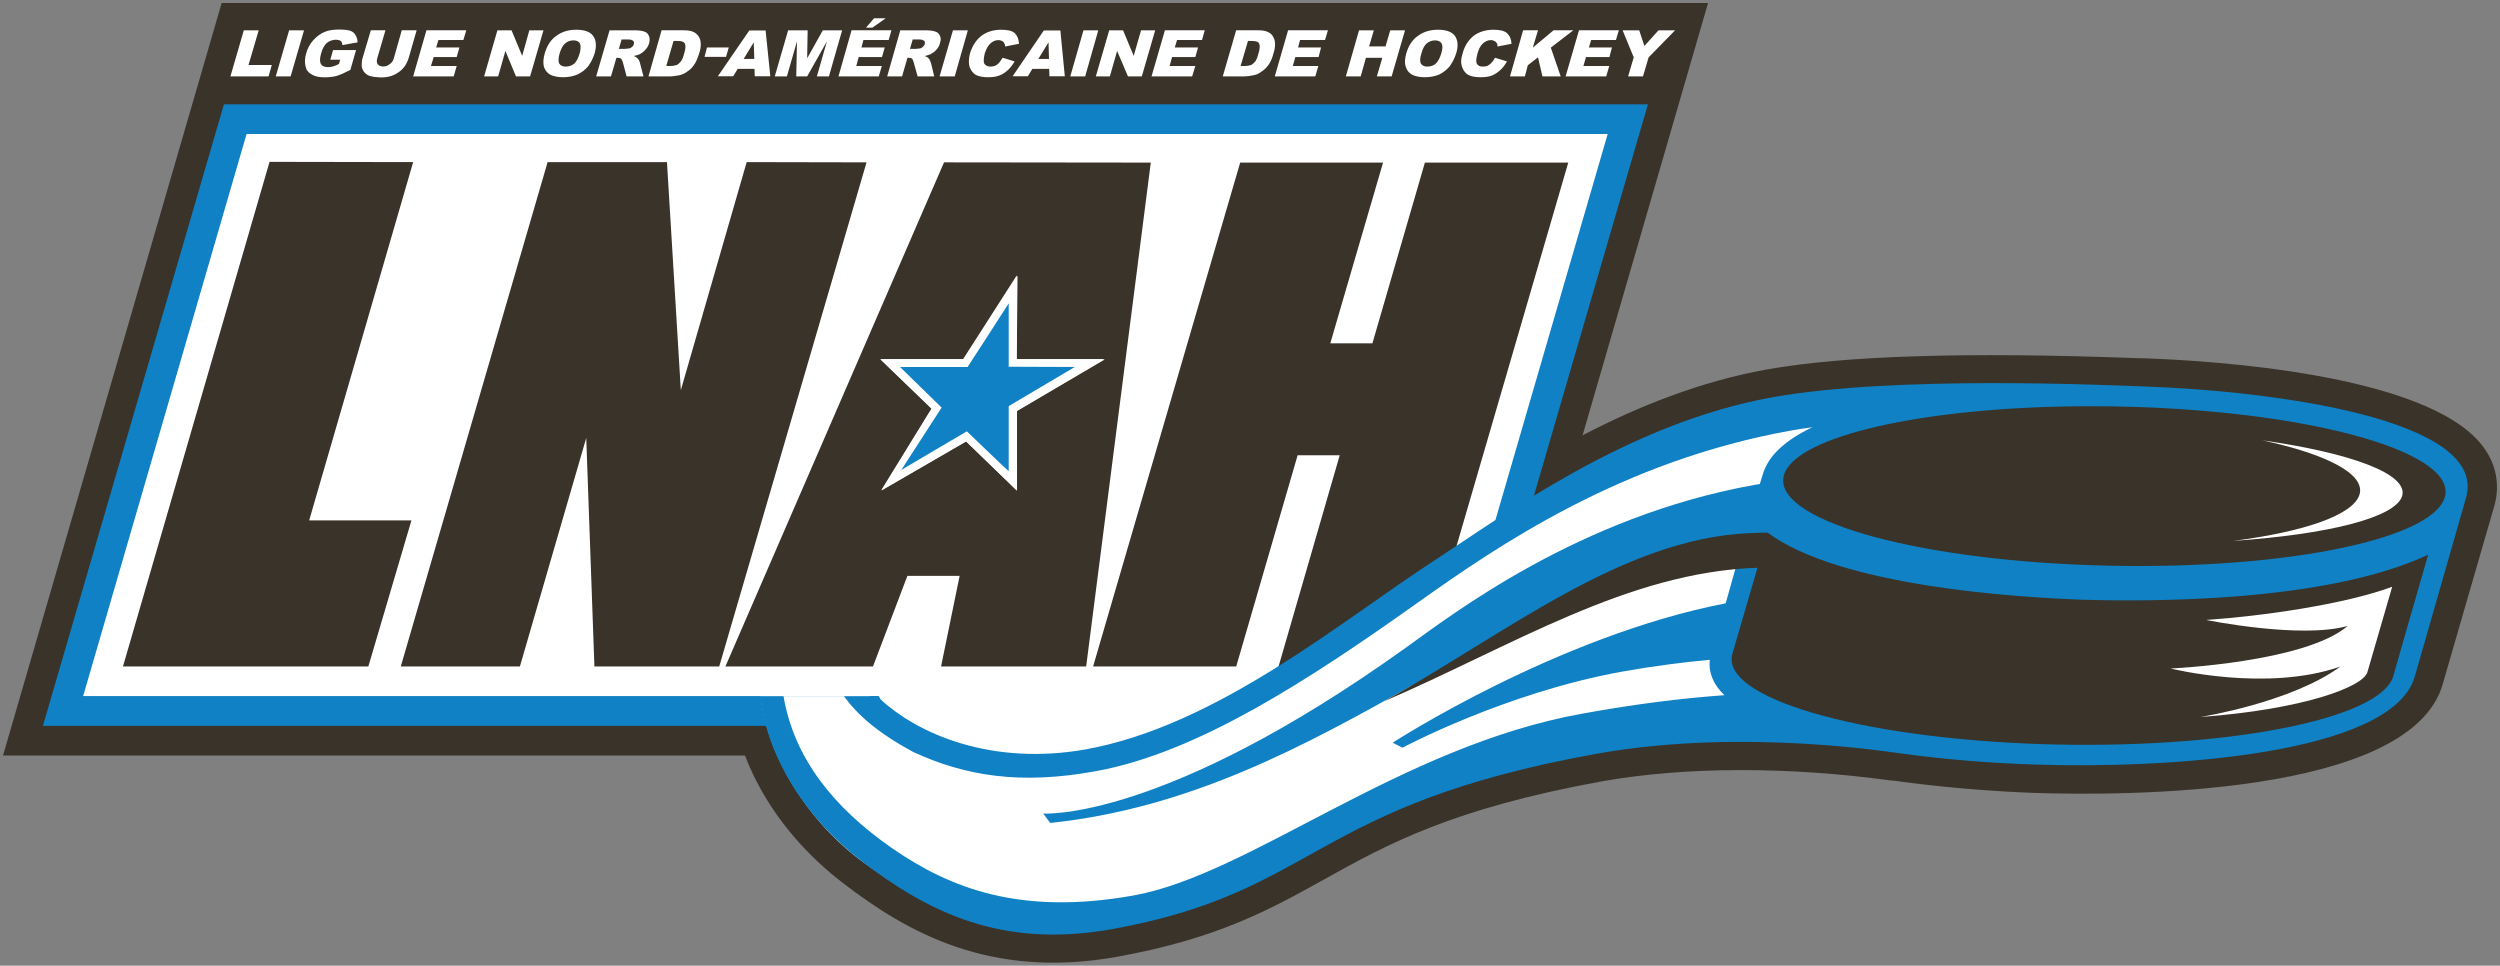
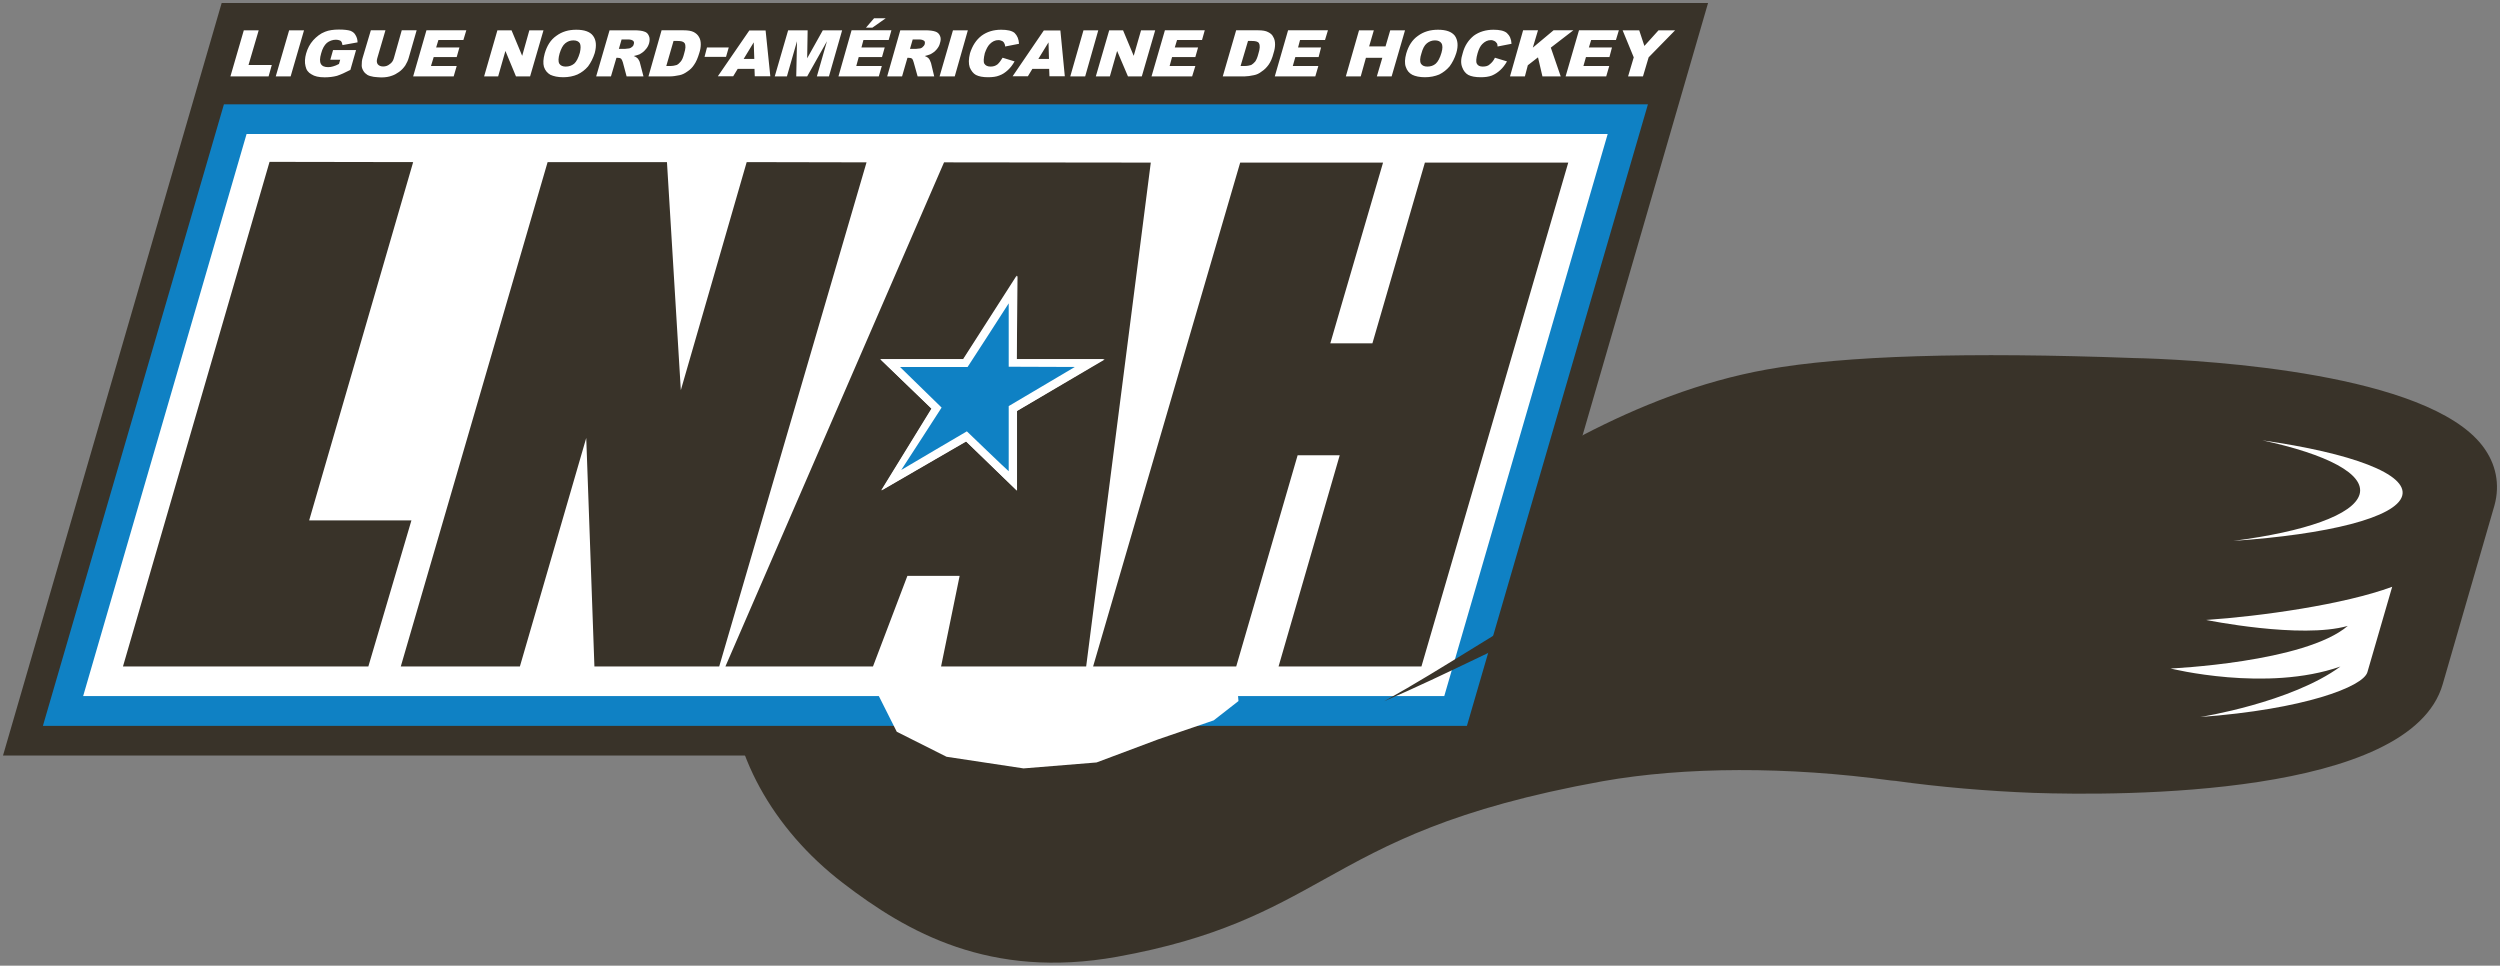
<svg xmlns="http://www.w3.org/2000/svg" version="1.1" width="829.004" height="320.224" id="svg8706">
  <rect width="100%" height="100%" fill="#808080" stroke="none" />
  <defs id="defs8708" />
  <g transform="translate(-16.926,-295.108)" id="layer1">
    <path d="m 840.154,442.99 c -18.392,-24.058 -90.565,-28.327 -112.241,-29.066 l -3.284,-0.082 c -55.094,-2.053 -96.148,-0.821 -121.766,3.777 -44.42,7.964 -82.026,33.172 -106.986,49.757 l -8.868,5.912 c -6.487,4.27 -13.384,9.114 -20.691,14.205 -26.192,18.31 -58.707,41.054 -91.222,46.966 -28.491,5.091 -52.056,-5.173 -62.73,-17.571 -5.255,-6.24 -8.375,-15.6 -8.211,-24.879 l 0.164,-9.442 -37.441,0 -2.217,6.404 c -2.792,8.457 -4.68,16.914 -5.419,24.879 -0.164,1.971 -0.246,3.941 -0.246,5.912 0,24.468 13.876,50.086 37.441,68.15 21.266,16.339 48.772,32.022 90.893,24.468 33.254,-5.994 50.578,-15.6 68.888,-25.782 20.691,-11.495 42.203,-23.401 92.125,-32.433 27.342,-4.844 61.252,-4.926 95.656,-0.246 0.493,0.082 1.232,0.082 1.888,0.164 -0.082,0 -0.164,0 -0.164,0 14.123,1.971 30.298,3.366 45.406,3.941 29.148,0.985 125.132,1.314 135.806,-36.045 l 17.161,-59.282 c 1.888,-6.897 0.575,-13.794 -3.941,-19.706" id="path2934-3" style="fill:#393329;fill-opacity:1;fill-rule:nonzero;stroke:none" />
    <path d="m 90.428,296.108 -72.501,249.526 492.975,0 72.419,-249.526 -492.893,0 z" id="path2938-2" style="fill:#393329;fill-opacity:1;fill-rule:nonzero;stroke:none" />
    <path d="M 91.175,329.714 31.154,535.805 l 472.202,0 60.021,-206.091 -472.202,0 z" id="path2942-6" style="fill:#0f81c4;fill-opacity:1;fill-rule:nonzero;stroke:none" />
    <path d="m 98.688,339.551 -54.191,186.385 451.347,0 54.191,-186.385 -451.347,0 z" id="path2946-5" style="fill:#ffffff;fill-opacity:1;fill-rule:nonzero;stroke:none" />
    <path d="m 119.445,467.672 34.485,-118.81 -47.623,-0.082 -48.608,167.336 81.369,0 14.287,-48.444 -33.911,0 z m 184.825,-118.728 -39.74,-0.082 -21.841,75.621 -4.598,-75.621 -39.576,0 -48.69,167.254 39.494,0 22.005,-75.786 2.71,75.786 41.382,0 48.854,-167.172 z m 185.153,0.082 -17.407,59.939 -13.958,0 3.695,-12.727 0,0 13.794,-47.212 -47.376,0 -48.772,167.089 47.458,0 20.363,-70.038 13.958,0 -20.281,70.038 47.376,0 48.69,-167.089 -47.54,0 z m -159.453,-0.082 -72.501,167.172 48.936,0 11.413,-30.051 17.325,0 -6.158,30.051 48.115,0 21.43,-167.089 -68.56,-0.082 z" id="path2950-6" style="fill:#393329;fill-opacity:1;fill-rule:nonzero;stroke:none" />
    <g transform="matrix(82.108,0,0,-82.108,336.677,414.564)" id="g2952-1">
      <path d="m 0,0 -0.325,0 0.201,-0.194 -0.196,-0.319 0.33,0.191 0.2,-0.192 0,0.31 L 0.553,0 0.21,0 0.211,0.327 0,0 z" id="path2954-8" style="fill:#4574a7;fill-opacity:1;fill-rule:nonzero;stroke:none" />
    </g>
    <g transform="matrix(82.108,0,0,-82.108,354.092,414.318)" id="g2956-9">
      <path d="M 0,0 0,0.001 0.003,0.338 0,0.333 C 0,0.333 -0.214,0.002 -0.215,0 l -0.335,0 0.207,-0.199 -0.203,-0.33 0.342,0.198 0.205,-0.199 0,0.322 L 0.355,0 0,0 z m -0.302,-0.195 c 0,0 -0.162,0.158 -0.168,0.163 l 0.273,0 0.001,0 c 0,0 0.159,0.249 0.165,0.257 0,-0.011 0,-0.255 0,-0.255 0,0 0.256,-0.002 0.267,-0.002 -0.01,-0.006 -0.267,-0.158 -0.267,-0.158 0,0 -0.001,-0.256 -0.001,-0.264 -0.005,0.005 -0.168,0.163 -0.168,0.163 0,0 -0.254,-0.15 -0.264,-0.157 0.006,0.011 0.162,0.253 0.162,0.253 m 0.272,0.166 0,0 z" id="path2958-2" style="fill:#ffffff;fill-opacity:1;fill-rule:nonzero;stroke:none" />
    </g>
    <g transform="matrix(82.108,0,0,-82.108,336.546,414.433)" id="g2960-7">
      <path d="m 0,0 -0.325,0 0.2,-0.194 -0.196,-0.319 0.33,0.191 0.201,-0.193 0,0.312 L 0.553,0 0.21,0 0.211,0.327 0,0 z" id="path2962-9" style="fill:#0f81c4;fill-opacity:1;fill-rule:nonzero;stroke:none" />
    </g>
    <g transform="matrix(82.108,0,0,-82.108,353.961,414.17)" id="g2964-5">
      <path d="M 0,0 0,0.001 0.002,0.337 -0.001,0.334 c 0,0 -0.213,-0.332 -0.214,-0.334 L -0.55,0 -0.343,-0.2 -0.546,-0.53 -0.204,-0.332 0.001,-0.53 0.002,-0.209 0.355,0 0,0 z m -0.302,-0.196 c 0,0 -0.162,0.158 -0.168,0.164 l 0.272,0 0.001,0 c 0,0 0.161,0.248 0.166,0.257 0,-0.01 0,-0.256 0,-0.256 0,0 0.256,-0.001 0.267,-0.001 -0.01,-0.006 -0.267,-0.158 -0.267,-0.158 0,0 0,-0.256 0,-0.263 -0.006,0.004 -0.169,0.161 -0.169,0.161 0,0 -0.254,-0.149 -0.265,-0.156 0.007,0.01 0.163,0.252 0.163,0.252 m 0.272,0.167 0,0 z" id="path2966-4" style="fill:#ffffff;fill-opacity:1;fill-rule:nonzero;stroke:none" />
    </g>
    <path d="m 306.772,301.157 -2.688,3.125 2.125,0 4.438,-3.125 -3.875,0 z m -177.438,3.75 c -1.806,0 -3.362,0.226 -4.594,0.719 -1.56,0.575 -2.87,1.663 -3.938,2.812 -1.15,1.314 -1.882,2.713 -2.375,4.438 -0.411,1.478 -0.516,2.956 -0.188,4.188 0.246,1.232 0.901,2.113 1.969,2.688 0.985,0.657 2.404,1 4.375,1 1.478,0 2.862,-0.172 4.094,-0.5 1.232,-0.411 2.713,-1.066 4.438,-1.969 l 1.875,-6.562 -7.625,0 -0.906,3.188 3.281,0 -0.406,1.406 c -0.739,0.411 -1.394,0.648 -1.969,0.812 -0.493,0.164 -1.05,0.25 -1.625,0.25 -1.15,0 -1.996,-0.324 -2.406,-1.062 -0.411,-0.739 -0.399,-1.889 0.094,-3.531 0.411,-1.56 1.054,-2.699 1.875,-3.438 0.821,-0.657 1.901,-1.062 2.969,-1.062 0.657,0 1.246,0.16 1.656,0.406 0.328,0.328 0.48,0.8 0.562,1.375 l 5,-0.906 c 0,-0.903 -0.246,-1.718 -0.656,-2.375 -0.328,-0.657 -0.898,-1.14 -1.719,-1.469 -0.821,-0.246 -2.057,-0.406 -3.781,-0.406 z m 78.719,0.062 c -2.627,0 -4.768,0.635 -6.656,2.031 -1.888,1.314 -3.105,3.298 -3.844,5.844 -0.493,1.806 -0.578,3.288 -0.25,4.438 0.411,1.232 1.14,2.05 2.125,2.625 1.067,0.493 2.475,0.812 4.281,0.812 1.724,0 3.374,-0.332 4.688,-0.906 1.396,-0.657 2.546,-1.538 3.531,-2.688 0.903,-1.232 1.644,-2.631 2.219,-4.438 0.657,-2.463 0.474,-4.354 -0.594,-5.75 -0.985,-1.314 -2.873,-1.969 -5.5,-1.969 z m 140.875,0 c -2.545,0 -4.694,0.655 -6.5,1.969 -1.806,1.396 -3.023,3.267 -3.844,5.812 -0.493,1.971 -0.504,3.456 -0.094,4.688 0.493,1.15 1.159,2.039 2.062,2.531 0.985,0.493 2.276,0.75 4,0.75 1.478,0 2.733,-0.152 3.719,-0.562 1.15,-0.411 1.972,-0.991 2.875,-1.812 0.821,-0.739 1.562,-1.725 2.219,-2.875 l -3.969,-1.219 c -0.575,0.903 -1.062,1.644 -1.719,2.219 -0.657,0.493 -1.378,0.719 -2.281,0.719 -0.985,0 -1.652,-0.312 -2.062,-0.969 -0.328,-0.575 -0.254,-1.744 0.156,-3.469 0.493,-1.396 0.999,-2.374 1.656,-3.031 0.821,-0.821 1.725,-1.312 2.875,-1.312 0.493,0 0.902,0.18 1.312,0.344 0.246,0.164 0.574,0.484 0.656,0.812 0.164,0.246 0.25,0.558 0.25,0.969 l 4.594,-0.906 c -0.082,-1.56 -0.566,-2.691 -1.469,-3.594 -0.903,-0.739 -2.385,-1.062 -4.438,-1.062 z m 144.844,0 c -2.545,0 -4.768,0.635 -6.656,2.031 -1.888,1.314 -3.136,3.298 -3.875,5.844 -0.493,1.806 -0.567,3.288 -0.156,4.438 0.411,1.232 1.089,2.05 2.156,2.625 0.985,0.493 2.463,0.812 4.188,0.812 1.806,0 3.354,-0.332 4.75,-0.906 1.314,-0.657 2.452,-1.538 3.438,-2.688 0.903,-1.232 1.644,-2.631 2.219,-4.438 0.739,-2.463 0.485,-4.354 -0.5,-5.75 -1.067,-1.314 -2.853,-1.969 -5.562,-1.969 z m 18.438,0 c -2.545,0 -4.756,0.655 -6.562,1.969 -1.724,1.396 -3.031,3.267 -3.688,5.812 -0.657,1.971 -0.649,3.456 -0.156,4.688 0.411,1.15 1.128,2.039 2.031,2.531 0.985,0.493 2.319,0.75 4.125,0.75 1.396,0 2.62,-0.152 3.688,-0.562 0.985,-0.411 1.878,-0.991 2.781,-1.812 0.821,-0.739 1.562,-1.725 2.219,-2.875 l -4,-1.219 c -0.411,0.903 -1.011,1.644 -1.75,2.219 -0.493,0.493 -1.296,0.719 -2.281,0.719 -0.985,0 -1.64,-0.312 -1.969,-0.969 -0.328,-0.575 -0.243,-1.744 0.25,-3.469 0.411,-1.396 0.906,-2.374 1.562,-3.031 0.821,-0.821 1.725,-1.312 2.875,-1.312 0.493,0 0.89,0.18 1.219,0.344 0.328,0.164 0.566,0.484 0.812,0.812 0.082,0.246 0.156,0.558 0.156,0.969 l 4.625,-0.906 c -0.082,-1.56 -0.577,-2.691 -1.562,-3.594 -0.903,-0.739 -2.404,-1.062 -4.375,-1.062 z m -414.437,0.188 -4.438,15.281 12.656,0 1.062,-3.781 -7.719,0 3.375,-11.5 -4.937,0 z m 15.031,0 -4.438,15.281 4.938,0 4.438,-15.281 -4.938,0 z m 27.094,0 -2.719,9.125 c -0.246,0.739 -0.312,1.659 -0.312,2.562 0,0.657 0.234,1.206 0.562,1.781 0.328,0.575 0.82,0.984 1.312,1.312 0.575,0.328 1.222,0.492 2.125,0.656 0.903,0.082 1.73,0.188 2.469,0.188 1.396,0 2.558,-0.183 3.625,-0.594 0.739,-0.246 1.46,-0.644 2.281,-1.219 0.821,-0.575 1.488,-1.304 2.062,-2.125 0.493,-0.821 0.91,-1.659 1.156,-2.562 l 2.625,-9.125 -4.938,0 -2.625,9.281 c -0.246,0.903 -0.749,1.558 -1.406,1.969 -0.575,0.493 -1.304,0.75 -2.125,0.75 -0.821,0 -1.402,-0.257 -1.812,-0.75 -0.328,-0.493 -0.403,-1.066 -0.156,-1.969 l 2.719,-9.281 -4.844,0 z m 18.438,0 -4.406,15.281 13.438,0 1,-3.438 -8.531,0 0.906,-2.969 7.625,0 0.906,-3.188 -7.719,0 0.75,-2.469 8.281,0 0.969,-3.219 -13.219,0 z m 23.531,0 -4.406,15.281 4.656,0 2.406,-8.438 3.5,8.438 4.688,0 4.438,-15.281 -4.688,0 -2.375,8.469 -3.531,-8.469 -4.688,0 z m 37.188,0 -4.438,15.281 4.906,0 1.812,-6.156 0.5,0 c 0.411,0 0.734,0.066 1.062,0.312 0.164,0.164 0.398,0.582 0.562,1.156 l 1.25,4.688 5.594,0 -1.156,-4.438 c 0,-0.246 -0.16,-0.507 -0.406,-1 -0.164,-0.328 -0.43,-0.637 -0.594,-0.719 -0.164,-0.164 -0.57,-0.43 -1.062,-0.594 0.821,-0.164 1.414,-0.398 1.906,-0.562 0.739,-0.411 1.476,-0.906 1.969,-1.562 0.575,-0.575 0.972,-1.304 1.219,-2.125 0.246,-0.985 0.235,-1.812 -0.094,-2.469 -0.328,-0.739 -0.741,-1.16 -1.562,-1.406 -0.657,-0.246 -1.803,-0.406 -3.281,-0.406 l -8.188,0 z m 17.25,0 -4.344,15.281 7.219,0 c 0.903,0 1.893,-0.16 3.125,-0.406 0.821,-0.164 1.659,-0.562 2.562,-1.219 0.903,-0.575 1.644,-1.316 2.219,-2.219 0.657,-0.903 1.226,-2.233 1.719,-3.875 0.328,-0.985 0.5,-1.972 0.5,-2.875 0,-0.985 -0.183,-1.812 -0.594,-2.469 -0.411,-0.739 -0.98,-1.214 -1.719,-1.625 -0.821,-0.411 -1.897,-0.594 -3.375,-0.594 l -7.312,0 z m 41.969,0 -4.438,15.281 4.031,0 3.344,-11.656 -0.25,11.656 3.625,0 6.562,-11.656 -3.344,11.656 4,0 4.375,-15.281 -6.406,0 -5.188,9.281 0.156,-9.281 -6.469,0 z m 21.031,0 -4.344,15.281 13.375,0 1,-3.438 -8.469,0 0.812,-2.969 7.719,0 0.906,-3.188 -7.719,0 0.656,-2.469 8.375,0 0.906,-3.219 -13.219,0 z m 16.156,0 -4.344,15.281 4.938,0 1.781,-6.156 0.438,0 c 0.411,0 0.797,0.066 1.125,0.312 0.164,0.164 0.336,0.582 0.5,1.156 l 1.312,4.688 5.5,0 -1.062,-4.438 c -0.082,-0.246 -0.242,-0.507 -0.406,-1 -0.246,-0.328 -0.398,-0.637 -0.562,-0.719 -0.246,-0.164 -0.601,-0.43 -1.094,-0.594 0.739,-0.164 1.32,-0.398 1.812,-0.562 0.821,-0.411 1.488,-0.906 2.062,-1.562 0.493,-0.575 0.992,-1.304 1.156,-2.125 0.328,-0.985 0.328,-1.812 0,-2.469 -0.328,-0.739 -0.824,-1.16 -1.562,-1.406 -0.739,-0.246 -1.815,-0.406 -3.375,-0.406 l -8.219,0 z m 17.469,0 -4.438,15.281 5.031,0 4.344,-15.281 -4.938,0 z m 43.281,0 -4.375,15.281 4.938,0 4.344,-15.281 -4.906,0 z m 8.531,0 -4.438,15.281 4.656,0 2.406,-8.438 3.594,8.438 4.594,0 4.438,-15.281 -4.688,0 -2.438,8.469 -3.531,-8.469 -4.594,0 z m 18.469,0 -4.438,15.281 13.469,0 1.062,-3.438 -8.531,0 0.812,-2.969 7.719,0 0.906,-3.188 -7.719,0 0.75,-2.469 8.281,0 0.906,-3.219 -13.219,0 z m 23.625,0 -4.438,15.281 7.312,0 c 0.821,0 1.882,-0.16 3.031,-0.406 0.903,-0.164 1.741,-0.562 2.562,-1.219 0.903,-0.575 1.624,-1.316 2.281,-2.219 0.657,-0.903 1.246,-2.233 1.656,-3.875 0.328,-0.985 0.5,-1.972 0.5,-2.875 0,-0.985 -0.183,-1.812 -0.594,-2.469 -0.328,-0.739 -0.898,-1.214 -1.719,-1.625 -0.739,-0.411 -1.885,-0.594 -3.281,-0.594 l -7.312,0 z m 17.219,0 -4.406,15.281 13.438,0 1,-3.438 -8.469,0 0.844,-2.969 7.719,0 0.812,-3.188 -7.625,0 0.656,-2.469 8.281,0 0.969,-3.219 -13.219,0 z m 23.531,0 -4.375,15.281 4.938,0 1.719,-6.156 5.438,0 -1.812,6.156 4.906,0 4.438,-15.281 -4.906,0 -1.562,5.344 -5.438,0 1.562,-5.344 -4.906,0 z m 54.406,0 -4.344,15.281 4.938,0 0.969,-3.688 3.375,-2.625 1.469,6.312 6.062,0 -3.281,-9.531 7.469,-5.75 -6.562,0 -6.875,5.75 1.719,-5.75 -4.938,0 z m 18.531,0 -4.438,15.281 13.469,0 1,-3.438 -8.562,0 0.844,-2.969 7.781,0 0.844,-3.188 -7.656,0 0.75,-2.469 8.219,0 0.969,-3.219 -13.219,0 z m 14.469,0 3.688,8.969 -1.875,6.312 4.938,0 1.875,-6.312 8.781,-8.969 -5.5,0 -4.688,5.188 -1.719,-5.188 -5.5,0 z m -289.594,0.062 -10.438,15.188 5.094,0 1.5,-2.469 5.562,0 0.094,2.469 5.156,0 -1.562,-15.188 -5.406,0 z m 97.656,0 -10.344,15.188 5.062,0 1.5,-2.469 5.562,0 0.094,2.469 5.094,0 -1.469,-15.188 -5.5,0 z m -140,2.969 2.219,0 c 0.821,0 1.41,0.254 1.656,0.5 0.246,0.246 0.32,0.652 0.156,1.062 -0.082,0.411 -0.234,0.66 -0.562,0.906 -0.246,0.246 -0.578,0.418 -0.906,0.5 -0.657,0.082 -1.16,0.156 -1.406,0.156 l -2.062,0 0.906,-3.125 z m 96.531,0 2.125,0 c 0.903,0 1.39,0.254 1.719,0.5 0.246,0.246 0.238,0.652 0.156,1.062 -0.164,0.411 -0.328,0.66 -0.656,0.906 -0.164,0.246 -0.566,0.418 -0.812,0.5 -0.739,0.082 -1.16,0.156 -1.406,0.156 l -2.031,0 0.906,-3.125 z m -112.5,0.312 c 0.985,0 1.714,0.312 2.125,0.969 0.328,0.657 0.328,1.729 0,3.125 -0.493,1.724 -1.136,2.968 -1.875,3.625 -0.821,0.657 -1.745,0.969 -2.812,0.969 -0.985,0 -1.714,-0.312 -2.125,-0.969 -0.411,-0.739 -0.317,-1.897 0.094,-3.375 0.493,-1.56 1.054,-2.718 1.875,-3.375 0.821,-0.657 1.651,-0.969 2.719,-0.969 z m 285.688,0 c 0.985,0 1.746,0.312 2.156,0.969 0.411,0.657 0.411,1.729 0,3.125 -0.493,1.724 -1.167,2.968 -1.906,3.625 -0.739,0.657 -1.714,0.969 -2.781,0.969 -0.985,0 -1.714,-0.312 -2.125,-0.969 -0.411,-0.739 -0.336,-1.897 0.156,-3.375 0.411,-1.56 0.991,-2.718 1.812,-3.375 0.821,-0.657 1.702,-0.969 2.688,-0.969 z m -252.5,0.188 1.219,0 c 1.314,0 2.058,0.175 2.469,0.75 0.411,0.739 0.336,1.815 -0.156,3.375 -0.328,1.314 -0.664,2.144 -1.156,2.719 -0.411,0.493 -0.82,0.879 -1.312,1.125 -0.493,0.164 -1.327,0.344 -2.312,0.344 l -1.156,0 2.406,-8.312 z m 190.5,0 1.156,0 c 1.314,0 2.14,0.175 2.469,0.75 0.411,0.739 0.336,1.815 -0.156,3.375 -0.328,1.314 -0.683,2.144 -1.094,2.719 -0.411,0.493 -0.902,0.879 -1.312,1.125 -0.493,0.164 -1.296,0.344 -2.281,0.344 l -1.25,0 2.469,-8.312 z m -163.906,0.469 0.188,5.5 -3.531,0 3.344,-5.5 z m 97.75,0 0.156,5.5 -3.531,0 3.375,-5.5 z m -113.25,1.688 -0.812,3.125 7.125,0 0.906,-3.125 -7.219,0 z" id="path3078-8" style="fill:#ffffff;fill-opacity:1;fill-rule:nonzero;stroke:none" />
    <g transform="matrix(82.108,0,0,-82.108,305.345,519.942)" id="g3080-8">
      <path d="m 0,0 0.109,-0.217 0.201,-0.101 0.311,-0.047 0.295,0.024 0.248,0.093 0.225,0.077 0.1,0.078 L 1.481,0 0,0 z" id="path3082-2" style="fill:#ffffff;fill-opacity:1;fill-rule:nonzero;stroke:none" />
    </g>
-     <path d="m 604.661,430.871 c -48.033,8.703 -88.923,38.262 -112.159,52.96 -30.79,19.46 -71.844,53.124 -115.526,61.006 -32.679,5.912 -59.2,-5.337 -71.762,-18.885 l -36.045,0 c 2.135,19.952 15.847,41.793 33.828,54.93 22.333,16.339 46.227,27.506 82.6,20.938 68.806,-12.48 65.604,-39.904 161.013,-57.229 49.183,-8.95 100.746,-0.739 100.746,-0.739 0,0 41.218,-112.323 45.734,-115.526 0,0 -32.925,-7.472 -88.43,2.545" id="path3086-1" style="fill:#ffffff;fill-opacity:1;fill-rule:nonzero;stroke:none" />
-     <path d="m 727.593,423.243 c -12.07,-0.411 -82.436,-3.695 -122.998,3.613 -47.951,8.621 -88.923,39.083 -112.159,54.191 -30.708,19.952 -71.844,54.684 -115.526,62.566 -30.544,5.419 -55.669,-4.598 -69.135,-17.653 l -11.002,0 c 4.516,6.24 11.249,12.152 22.908,18.474 17.243,7.964 35.471,11.002 60.596,6.404 33.746,-6.076 70.859,-30.38 106.576,-55.751 26.685,-18.967 67.657,-47.13 124.065,-57.229 2.217,-0.411 4.68,-0.739 6.979,-1.067 -8.621,4.105 -14.533,9.196 -16.422,15.6 l -0.985,3.202 c -1.15,0.246 -1.888,0.328 -1.888,0.328 -58.379,10.51 -100.418,43.189 -115.361,53.863 -80.794,57.968 -120.37,55.094 -120.37,55.094 l 2.299,3.12 c 93.274,-9.771 152.228,-83.422 228.178,-87.691 l -4.188,14.862 c -55.915,10.838 -110.435,46.227 -110.435,46.227 l 3.284,1.642 c 0,0 34.075,-18.228 72.748,-25.207 10.592,-1.888 20.281,-3.12 29.148,-3.941 -0.493,4.352 1.232,8.293 4.844,11.741 -13.63,0.985 -29.312,2.874 -46.884,6.076 -60.76,10.838 -110.435,53.452 -149.108,60.349 -37.277,6.651 -60.596,-2.217 -80.137,-15.765 -19.213,-13.384 -32.35,-29.641 -35.881,-50.332 l -7.718,0 c 2.299,20.855 15.765,41.054 33.5,54.602 22.415,17.243 46.719,29.148 83.093,22.662 68.724,-12.398 65.522,-41.054 161.013,-58.214 49.183,-8.786 100.582,0.082 100.5,-0.082 15.354,2.135 31.119,3.284 44.338,3.695 43.271,1.478 118.646,-3.038 126.2,-29.148 l 16.996,-59.282 c 7.554,-26.028 -63.716,-35.471 -107.069,-36.949" id="path3090-5" style="fill:#0f81c4;fill-opacity:1;fill-rule:nonzero;stroke:none" />
    <path d="m 708.866,429.813 c -53.201,0.155 -96.58,9.748 -100.375,22.844 -4.105,14.451 41.455,27.822 101.969,29.875 60.596,2.053 112.969,-8.029 117.156,-22.562 4.188,-14.451 -41.537,-27.854 -101.969,-29.906 -5.681,-0.192 -11.278,-0.266 -16.781,-0.25 z m -105.812,41.906 c -1.971,0 -3.928,0.105 -6.062,0.188 -42.121,1.806 -80.943,33.417 -121.094,55.75 41.957,-18.064 80.788,-42.885 123.812,-44.281 -3.859,13.219 -7.491,25.79 -8.312,28.5 -4.188,14.533 41.569,27.916 102,29.969 60.596,1.971 112.969,-8.029 117.156,-22.562 0.985,-3.613 6.718,-23.5 11.562,-40.25 -33.746,15.929 -92.933,15.594 -114.938,14.938 -21.923,-0.821 -80.15,-4.433 -104.125,-22.25 z" id="path3094-8" style="fill:#393329;fill-opacity:1;fill-rule:nonzero;stroke:none" />
    <path d="m 767.116,441.126 c 21.43,4.598 34.138,11.173 32.25,17.906 -1.971,6.815 -18.228,12.4 -41.875,15.438 31.283,-2.135 53.947,-7.712 56,-14.938 2.053,-7.225 -16.898,-14.219 -46.375,-18.406 z m 43.062,48.562 c -16.011,5.912 -43.542,9.768 -61.688,11 0,0 31.45,6.403 46.969,1.969 -14.205,12.152 -58.781,14.125 -58.781,14.125 0,0 31.876,7.965 56.344,-0.656 -16.339,11.988 -46.5,16.75 -46.5,16.75 34.403,-2.545 54.042,-10.031 55.438,-14.875 0,0 5.756,-19.938 8.219,-28.312 z" id="path3102-6" style="fill:#ffffff;fill-opacity:1;fill-rule:nonzero;stroke:none" />
  </g>
</svg>